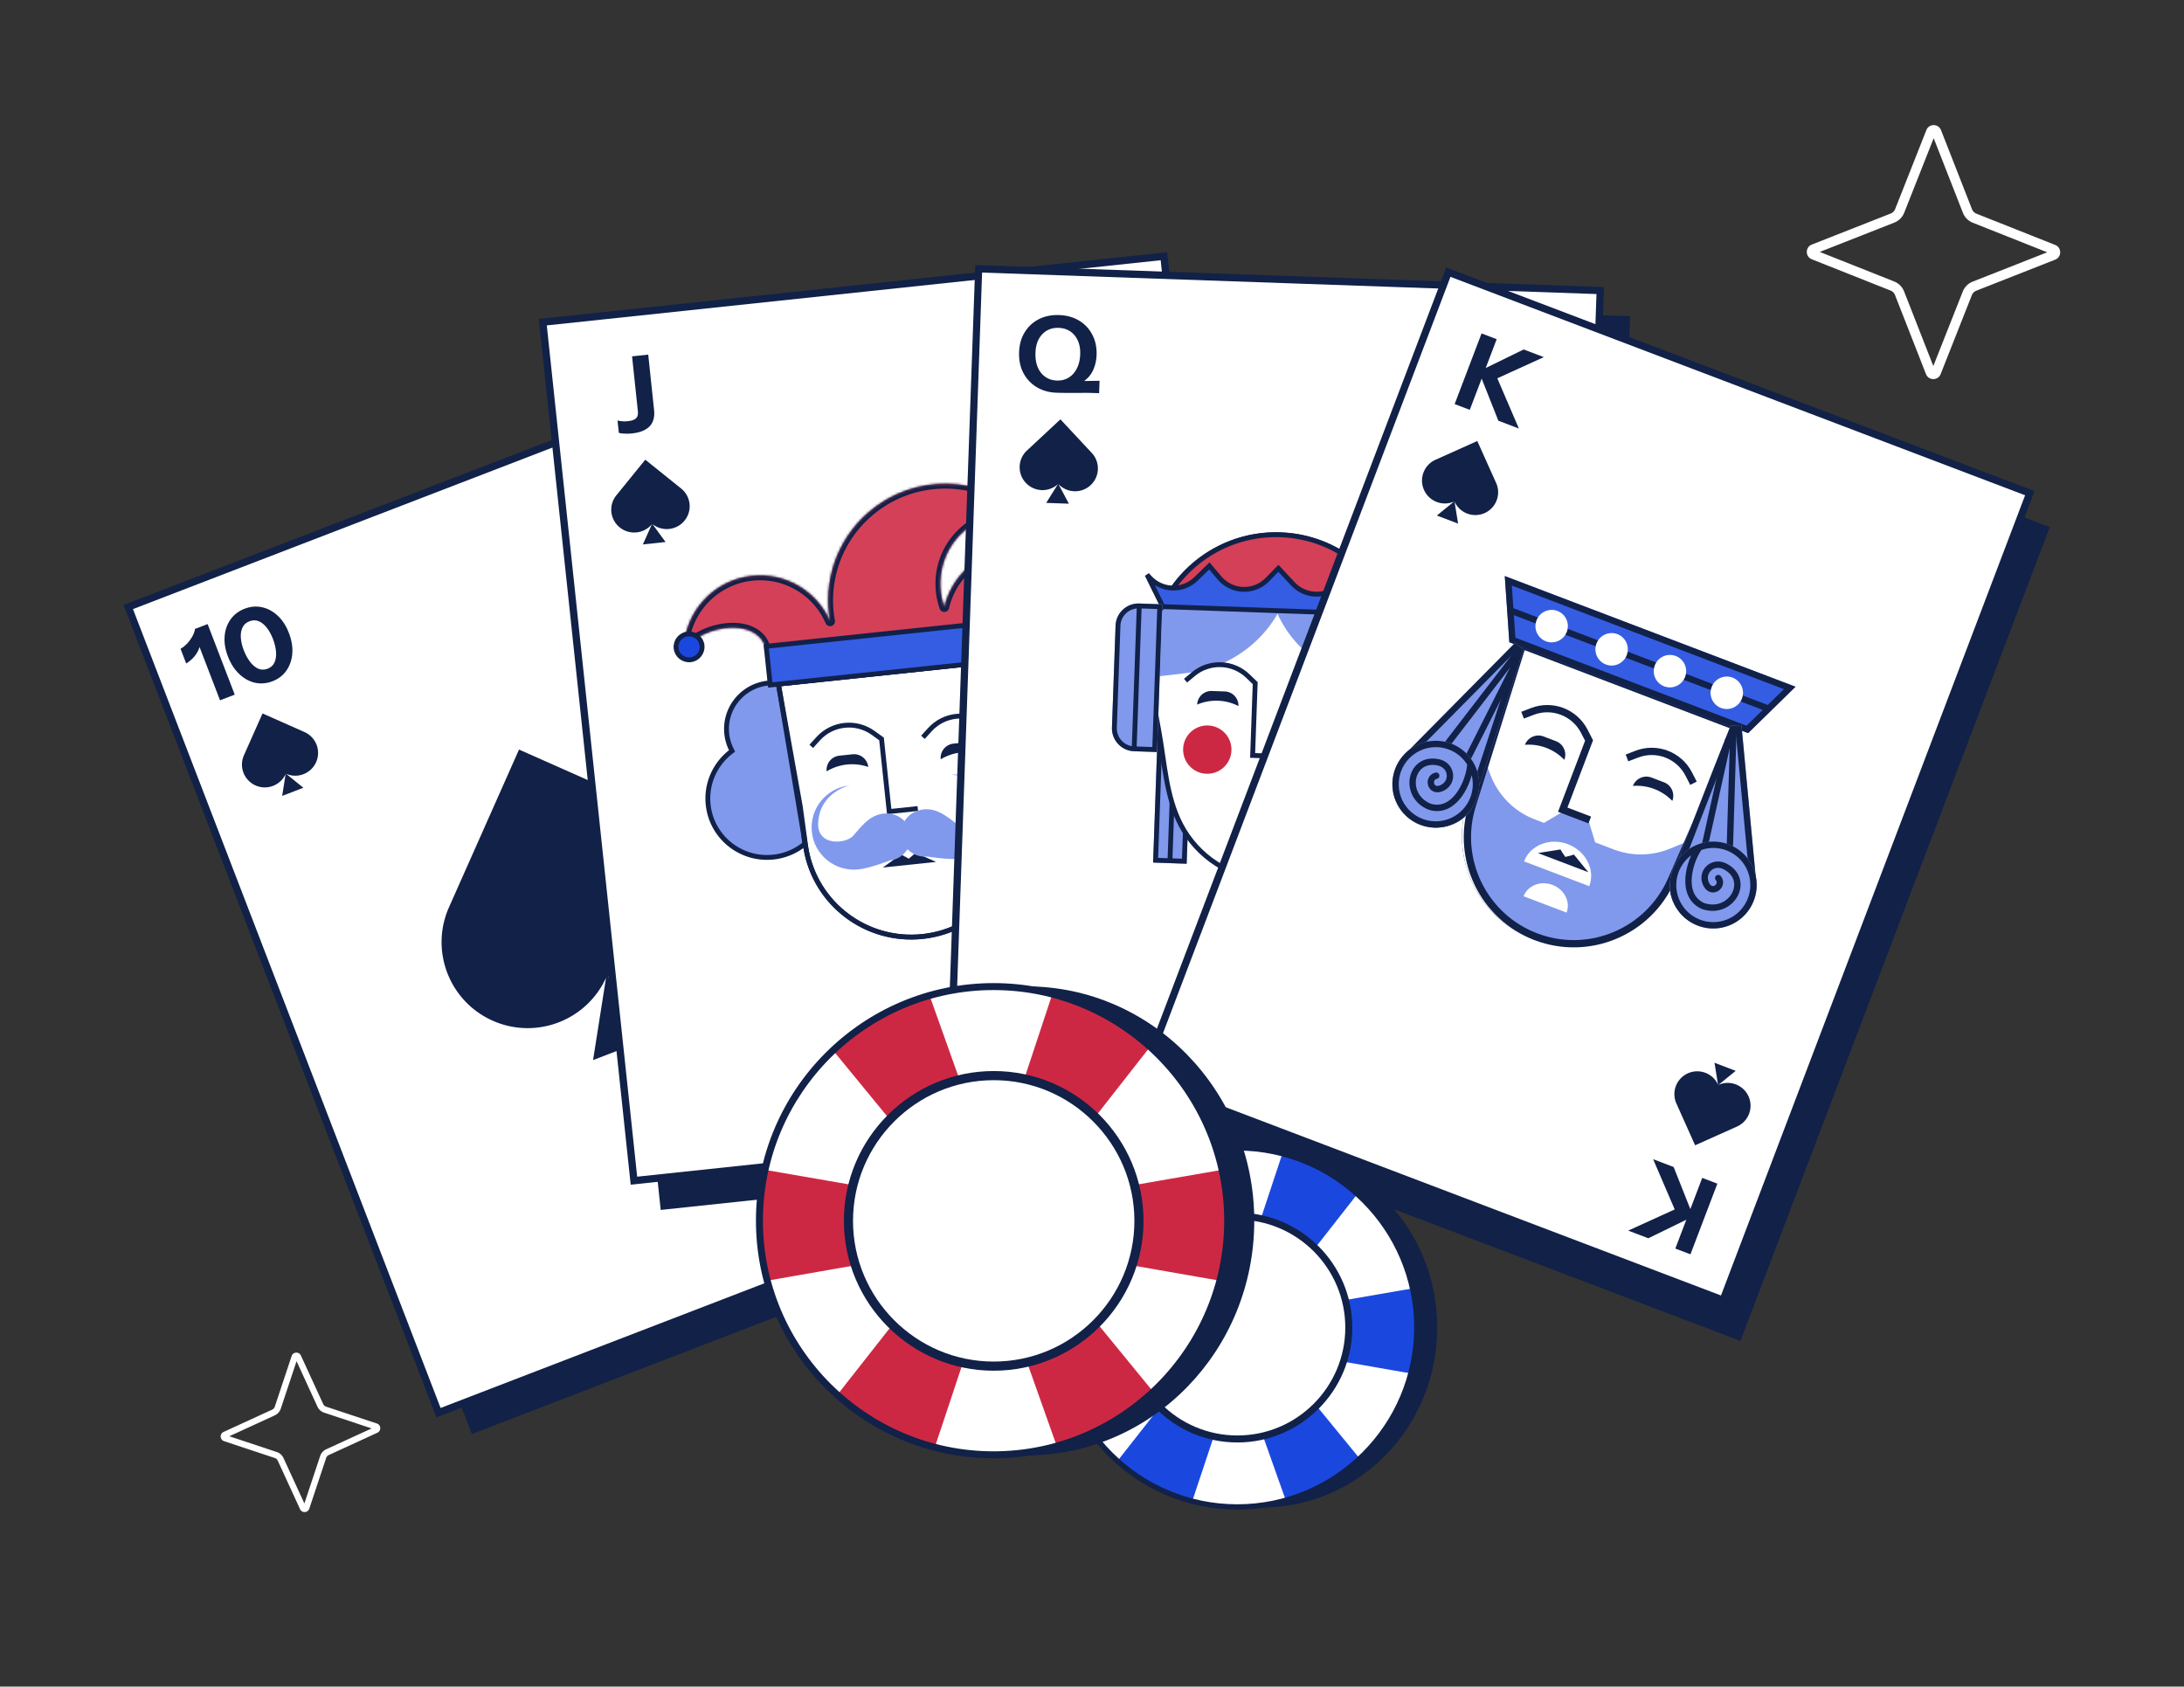
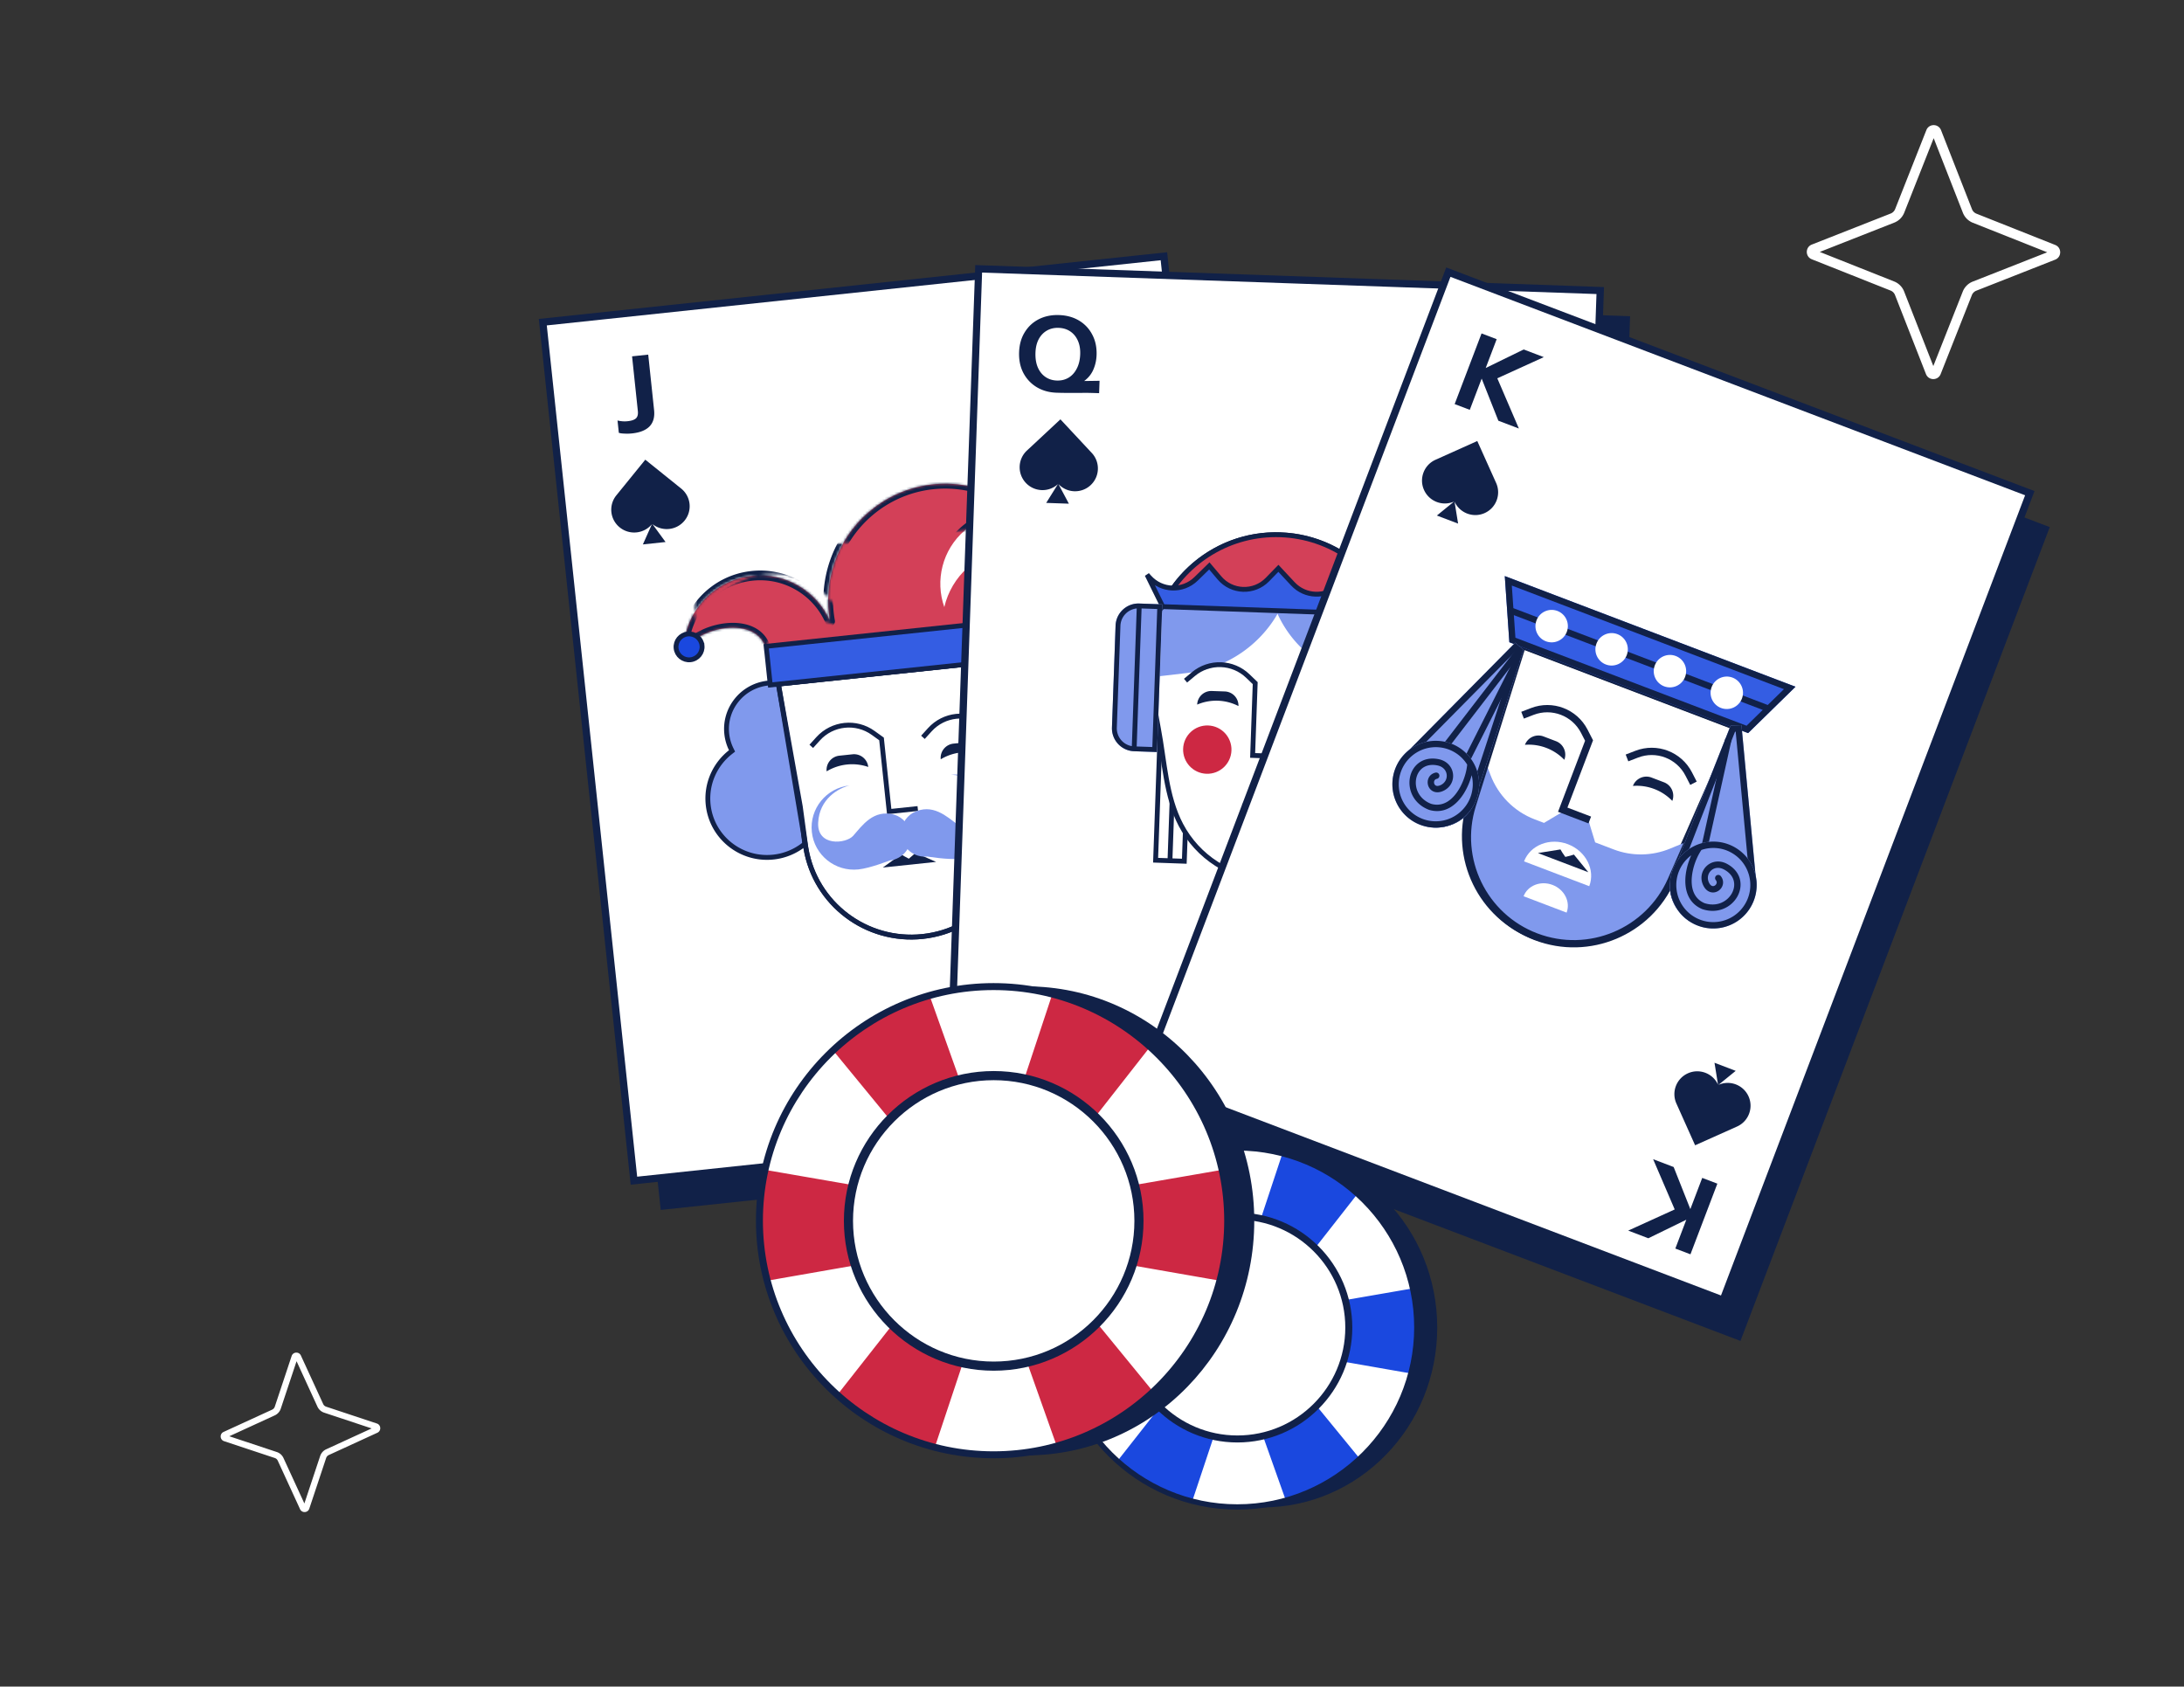
<svg xmlns="http://www.w3.org/2000/svg" width="900" height="695" fill="none">
  <rect width="100%" height="100%" fill="#333333" stroke="none" />
  <path fill="#fff" fill-rule="evenodd" d="m133.567 582.11-.012-.004a4.665 4.665 0 0 1-2.739-2.467l-.003-.007-8.605-18.72-6.509 19.574-.004.012a4.663 4.663 0 0 1-2.476 2.74l-18.731 8.596 19.584 6.499.012.004a4.656 4.656 0 0 1 2.738 2.466l.003.007 8.606 18.72 6.509-19.574.004-.012a4.664 4.664 0 0 1 2.476-2.739l18.731-8.597-19.584-6.498zm21.738 4.473c1.752.583 1.9 3.015.209 3.802l-20.021 9.188a2.06 2.06 0 0 0-1.09 1.215l-6.946 20.889c-.583 1.751-3.018 1.899-3.804.209l-9.195-20.001a2.064 2.064 0 0 0-1.216-1.089l-20.908-6.937c-1.752-.583-1.9-3.015-.21-3.801l20.022-9.188a2.06 2.06 0 0 0 1.089-1.216l6.947-20.889c.583-1.75 3.017-1.899 3.804-.209l9.195 20.002c.23.507.671.901 1.216 1.088l20.908 6.937z" clip-rule="evenodd" />
  <g clip-path="url(#a)">
    <path fill="#112148" d="M307.534 162.944 65.522 256.136 194.44 590.924l242.013-93.192-128.919-334.788z" />
    <path fill="#fff" stroke="#112148" stroke-width="3" d="M180.701 582.118 52.861 250.129l239.213-92.114 127.841 331.989-239.214 92.114z" />
    <path fill="#112148" fill-rule="evenodd" d="M105.041 281.331c2.399.53 4.811.329 7.236-.603 2.425-.932 4.337-2.393 5.736-4.384 1.416-2.027 2.229-4.379 2.437-7.055.208-2.676-.257-5.494-1.396-8.456-1.128-2.935-2.655-5.299-4.581-7.092-1.937-1.82-4.087-2.987-6.449-3.501-2.372-.54-4.784-.339-7.236.604-2.424.932-4.35 2.398-5.776 4.399-1.41 1.964-2.224 4.27-2.443 6.919-.229 2.622.22 5.4 1.349 8.335 1.128 2.934 2.67 5.338 4.628 7.213 1.947 1.847 4.112 3.054 6.495 3.621zm8.116-8.45c-.538 1.257-1.493 2.15-2.867 2.678-1.347.518-2.65.509-3.907-.028-1.241-.573-2.367-1.531-3.378-2.873-1.01-1.342-1.862-2.915-2.556-4.719-.673-1.75-1.073-3.434-1.2-5.054-.129-1.62.086-3.031.644-4.234.548-1.231 1.509-2.11 2.883-2.638s2.671-.533 3.891-.013c1.22.52 2.325 1.424 3.315 2.712.99 1.288 1.827 2.821 2.51 4.598.683 1.776 1.099 3.502 1.248 5.175.148 1.673-.046 3.139-.583 4.396z" clip-rule="evenodd" />
    <path fill="#112148" d="M82.216 266.573a9.677 9.677 0 0 1-.59 1.603c-.485.99-1.142 1.938-1.969 2.843-.81.868-1.788 1.661-2.935 2.38l-2.328-6.058c.945-.518 1.858-1.239 2.739-2.165a15.71 15.71 0 0 0 2.18-3.017c.599-1.096.942-2.093 1.03-2.992l5.213-2.004 11.178 29.077-6.062 2.33-8.456-21.997z" />
    <path fill="#112148" fill-rule="evenodd" d="M375.014 462.041c1.427-2 3.352-3.467 5.777-4.399 2.425-.932 4.823-1.128 7.196-.588 2.409.557 4.588 1.759 6.535 3.606 1.947 1.848 3.49 4.252 4.628 7.214 1.128 2.934 1.578 5.712 1.349 8.334-.219 2.649-1.033 4.956-2.443 6.919-1.399 1.99-3.325 3.457-5.776 4.399-2.425.933-4.837 1.134-7.237.604-2.362-.514-4.511-1.681-6.448-3.501-1.926-1.793-3.453-4.157-4.582-7.092-1.128-2.935-1.593-5.753-1.395-8.456.208-2.676 1.007-5.022 2.396-7.04zm11.687.838c-1.241-.573-2.549-.596-3.923-.068-1.347.518-2.308 1.397-2.882 2.638-.537 1.257-.732 2.722-.583 4.396.148 1.673.569 3.412 1.263 5.216.673 1.75 1.504 3.269 2.494 4.557.99 1.288 2.095 2.192 3.315 2.712 1.231.546 2.533.555 3.907.027s2.34-1.394 2.898-2.597c.558-1.203.773-2.615.645-4.234-.128-1.62-.533-3.318-1.216-5.095-.683-1.777-1.53-3.337-2.541-4.678-1.011-1.342-2.136-2.3-3.377-2.874z" clip-rule="evenodd" />
    <path fill="#112148" d="M367.953 488.289a9.632 9.632 0 0 0-1.512-.795c-1.023-.41-2.145-.674-3.366-.792-1.183-.102-2.44-.035-3.773.199l2.329 6.058c1.048-.249 2.21-.325 3.484-.227 1.285.124 2.498.384 3.64.779 1.178.412 2.101.922 2.768 1.531l5.214-2.004-11.179-29.077-6.061 2.331 8.456 21.997zm-250.08-169.451c4.74 2.101 10.29-.041 12.395-4.779v-.004c2.106-4.739-.033-10.287-4.774-12.39l-17.309-7.678-7.66 17.245a9.404 9.404 0 0 0 4.785 12.423c4.727 2.098 10.255-.008 12.394-4.702l-1.421 9.013 8.729-3.363-7.139-5.765zm132.505 83.626c17.853 7.91 38.756-.154 46.685-18l.001-.014c7.931-17.85-.127-38.746-17.983-46.665l-65.191-28.921-28.849 64.95c-7.961 17.905.11 38.858 18.021 46.792 17.803 7.9 38.625-.031 46.679-17.71l-5.349 33.947 32.875-12.668-26.889-21.711zm108.898 22.768c2.113-4.734 7.668-6.862 12.405-4.755l.002.003c4.739 2.108 6.867 7.661 4.755 12.398l-7.708 17.296-17.239-7.673a9.406 9.406 0 0 1-4.769-12.43c2.104-4.723 7.619-6.863 12.352-4.811l-7.093-5.74 8.734-3.35-1.439 9.062z" />
  </g>
  <g clip-path="url(#b)">
    <path fill="#112148" d="m493.337 114.34-258.942 27.49 37.877 356.748 258.942-27.491-37.877-356.747z" />
    <path fill="#fff" stroke="#112148" stroke-width="3" d="m261.235 486.522-37.561-353.765 255.96-27.174 37.56 353.765-255.959 27.174z" />
    <path fill="#112148" d="M260.455 178.595a18.765 18.765 0 0 1-3.183.075c-1.024-.037-1.778-.145-2.264-.326l-.536-5.077c.54.146 1.178.252 1.914.32a11.36 11.36 0 0 0 2.227-.018c1.614-.17 2.754-.552 3.42-1.144.692-.624.964-1.639.815-3.045l-2.381-22.546 6.658-.703 2.413 22.847c.303 2.869-.32 5.11-1.869 6.724-1.552 1.585-3.957 2.549-7.214 2.893zM475.05 418.872a18.822 18.822 0 0 0-3.129.592c-.994.25-1.709.514-2.146.792l.536 5.077a11.39 11.39 0 0 1 1.805-.713 11.356 11.356 0 0 1 2.182-.448c1.614-.17 2.808-.035 3.584.405.806.466 1.284 1.401 1.433 2.807l2.381 22.546 6.657-.703-2.412-22.847c-.303-2.869-1.381-4.93-3.233-6.185-1.849-1.226-4.402-1.667-7.658-1.323zM268.84 215.934c4.05 3.254 9.989 2.62 13.264-1.413l.001-.004a9.36 9.36 0 0 0-1.405-13.204l-14.786-11.891-11.917 14.681a9.379 9.379 0 0 0 1.407 13.239c4.037 3.248 9.947 2.642 13.242-1.341l-3.723 8.341 9.34-.993-5.423-7.415zm206.402 165.169c3.281-4.029 9.222-4.649 13.267-1.388l.002.003a9.36 9.36 0 0 1 1.384 13.206l-11.976 14.718-14.721-11.868a9.38 9.38 0 0 1-1.39-13.241c3.27-4.019 9.176-4.661 13.231-1.455l-5.384-7.379 9.341-.98-3.754 8.384z" />
    <mask id="c" fill="#fff">
-       <path d="M397.597 218.526c6.973-6.014 15.992-8.168 24.411-6.644-17.789-16.225-45.378-16.937-64.071-.813-13.381 11.54-18.833 28.802-15.864 44.956-5.285-12.265-18.135-20.224-32.175-18.741-16.035 1.694-27.981 15.107-28.143 30.777 6.833-10.577 32.553-14.934 34.289 1.486l101.177-10.686c-1.732-16.419 24.33-17.532 33.222-8.615-3.432-15.29-17.916-25.913-33.952-24.219-13.713 1.448-24.435 11.468-27.355 24.14-3.851-10.936-.879-23.585 8.461-31.641z" />
+       <path d="M397.597 218.526c6.973-6.014 15.992-8.168 24.411-6.644-17.789-16.225-45.378-16.937-64.071-.813-13.381 11.54-18.833 28.802-15.864 44.956-5.285-12.265-18.135-20.224-32.175-18.741-16.035 1.694-27.981 15.107-28.143 30.777 6.833-10.577 32.553-14.934 34.289 1.486c-1.732-16.419 24.33-17.532 33.222-8.615-3.432-15.29-17.916-25.913-33.952-24.219-13.713 1.448-24.435 11.468-27.355 24.14-3.851-10.936-.879-23.585 8.461-31.641z" />
    </mask>
    <path fill="#D34058" d="M397.597 218.526c6.973-6.014 15.992-8.168 24.411-6.644-17.789-16.225-45.378-16.937-64.071-.813-13.381 11.54-18.833 28.802-15.864 44.956-5.285-12.265-18.135-20.224-32.175-18.741-16.035 1.694-27.981 15.107-28.143 30.777 6.833-10.577 32.553-14.934 34.289 1.486l101.177-10.686c-1.732-16.419 24.33-17.532 33.222-8.615-3.432-15.29-17.916-25.913-33.952-24.219-13.713 1.448-24.435 11.468-27.355 24.14-3.851-10.936-.879-23.585 8.461-31.641z" />
    <path fill="#112148" d="m422.008 211.882-.357 1.968 6.84 1.238-5.136-4.684-1.347 1.478zm-24.411 6.644 1.306 1.515-1.306-1.515zm-39.66-7.457-1.307-1.515 1.307 1.515zm-15.864 44.956-1.837.792a2 2 0 0 0 3.804-1.153l-1.967.361zm-60.318 12.036-2-.021-.072 6.913 3.752-5.807-1.68-1.085zm34.289 1.486-1.989.21.21 1.989 1.989-.211-.21-1.988zm101.177-10.686.21 1.989 1.989-.21-.21-1.989-1.989.21zm33.222-8.615-1.416 1.412 4.881 4.895-1.514-6.745-1.951.438zm-61.307-.079-1.886.664a2 2 0 0 0 3.835-.215l-1.949-.449zm33.228-40.253c-8.986-1.627-18.623.672-26.073 7.098l2.612 3.029c6.497-5.603 14.898-7.613 22.748-6.191l.713-3.936zm-63.121 2.669c17.919-15.456 44.369-14.773 61.417.776l2.695-2.955c-18.529-16.9-47.258-17.641-66.725-.85l2.613 3.029zm-15.203 43.081c-2.845-15.483 2.38-32.021 15.203-43.081l-2.613-3.029c-13.937 12.022-19.617 30.006-16.524 46.833l3.934-.723zm-33.932-16.391c13.15-1.389 25.182 6.065 30.128 17.544l3.674-1.583c-5.624-13.052-19.292-21.516-34.222-19.939l.42 3.978zm-26.353 28.808c.151-14.658 11.332-27.221 26.353-28.808l-.42-3.978c-17.049 1.801-29.761 16.065-29.933 32.745l4 .041zm132.946-40.065c15.022-1.587 28.58 8.364 31.791 22.668l3.902-.876c-3.653-16.277-19.063-27.571-36.113-25.77l.42 3.978zm-25.616 22.6c2.733-11.861 12.773-21.244 25.616-22.6l-.42-3.978c-14.583 1.54-25.987 12.197-29.094 25.68l3.898.898zm5.206-33.604c-9.982 8.609-13.158 22.13-9.041 33.819l3.773-1.329a27.036 27.036 0 0 1 7.88-29.461l-2.612-3.029zm-78.258 52.324c-.497-4.7-2.76-8.06-6.054-10.129-3.216-2.02-7.252-2.717-11.264-2.525-4.03.193-8.202 1.287-11.833 3.038-3.612 1.742-6.839 4.209-8.807 7.255l3.36 2.171c1.448-2.242 3.999-4.287 7.185-5.823 3.167-1.527 6.815-2.479 10.286-2.645 3.49-.167 6.636.465 8.945 1.916 2.23 1.401 3.833 3.653 4.204 7.163l3.978-.421zm133.826-20.503c-2.561-2.568-6.231-4.306-10.129-5.255-3.916-.954-8.225-1.153-12.206-.499-3.963.65-7.765 2.174-10.487 4.821-2.79 2.712-4.301 6.471-3.805 11.171l3.978-.42c-.37-3.509.727-6.047 2.615-7.883 1.955-1.901 4.9-3.176 8.347-3.742 3.429-.563 7.195-.394 10.612.438 3.436.837 6.358 2.304 8.243 4.194l2.832-2.825zm-34.848 8.039-101.177 10.686.42 3.977 101.177-10.685-.42-3.978z" mask="url(#c)" />
    <path fill="#8099ED" stroke="#112148" stroke-width="2" d="m301.031 309.931.638-.5-.357-.728a18.831 18.831 0 0 1-1.823-6.34c-1.1-10.414 6.492-19.761 16.968-20.868a19.066 19.066 0 0 1 8.256.936l6.9 65.336a24.384 24.384 0 0 1-12.958 5.411c-13.41 1.416-25.416-8.256-26.825-21.59-.909-8.614 2.824-16.659 9.201-21.657zm140.174-14.804-.728-.356.197-.786a18.82 18.82 0 0 0 .459-6.581c-1.1-10.414-10.477-17.969-20.953-16.863a19.07 19.07 0 0 0-7.879 2.64l6.901 65.336a24.37 24.37 0 0 0 13.802 2.584c13.411-1.416 23.131-13.382 21.723-26.717-.91-8.614-6.241-15.701-13.522-19.257z" />
    <path fill="#fff" stroke="#112148" stroke-width="2" d="m332.121 349.574-11.362-67.729 95.076-10.041 3.707 68.093c1.268 23.307-16.042 43.54-39.376 46.004-23.163 2.446-44.212-13.476-48.045-36.327z" />
    <path stroke="#112148" stroke-width="2" d="m320.77 281.844 95.056-10.039 2.338 51.245.001.018.001.018 1.376 16.824c1.262 23.302-16.046 43.527-39.376 45.991-23.158 2.446-44.202-13.468-48.043-36.312l-2.322-17.176-.003-.021-.004-.021-9.024-50.527z" />
    <path fill="#112148" d="M340.647 317.85c-.341-3.224 2.01-6.116 5.25-6.458l5.417-.572c3.24-.342 6.142 1.995 6.483 5.219a20.328 20.328 0 0 0-17.15 1.811zm47.019-4.965c-.34-3.225 2.01-6.116 5.25-6.459l5.417-.572c3.24-.342 6.143 1.995 6.483 5.219a20.329 20.329 0 0 0-17.15 1.812z" />
    <path stroke="#112148" stroke-width="2" d="m378.203 333.173-11.776 1.244-3.161-29.927-3.443-2.478c-7.053-5.075-16.819-4.044-22.656 2.392l-2.85 3.143m46.017-3.72 2.85-3.142c5.837-6.437 15.603-7.468 22.655-2.393l3.444 2.478" />
    <path fill="#fff" d="M375.746 347.789c-4.688.495-8.126 4.324-7.68 8.551l16.976-1.793c-.446-4.227-4.608-7.253-9.296-6.758z" />
    <path fill="#112148" d="m363.8 357.481 7.472-5.392.087-.063 1.292.807 1.864 1.006 1.613-1.373 1.095-1.059.098.043 8.434 3.712-21.955 2.319z" />
    <path fill="#345DE3" stroke="#112148" stroke-width="2" d="m315.74 266.321 101.971-10.77 1.683 15.937-101.971 10.769-1.683-15.936z" />
    <path fill="#8099ED" d="M334.544 342.798c1.009 9.556 9.611 16.479 19.212 15.465 4.907-.518 12.881-3.687 12.881-3.687 5.343-.564 9.219-5.331 8.658-10.648-.416-3.93-3.138-7.061-6.686-8.199-8.672-2.462-13.361 4.544-17.017 8.666-2.961 3.338-14.876 4.524-14.44-5.344.436-9.868 8.433-14.332 12.949-15.391-9.601 1.014-16.566 9.581-15.557 19.138z" />
    <path fill="#8099ED" d="M411.04 334.719c1.009 9.557-5.956 18.124-15.557 19.138-4.907.518-13.368-.915-13.368-.915-5.342.564-10.129-3.289-10.69-8.605-.415-3.93 1.593-7.56 4.825-9.415 7.966-4.219 14.015 1.653 18.452 4.92 3.592 2.646 15.492 1.317 13.005-8.242-2.487-9.56-11.241-12.254-15.879-12.347 9.602-1.014 18.203 5.91 19.212 15.466z" />
    <path fill="#1A48DF" stroke="#112148" stroke-width="2" d="M289.3 265.991c.309 2.929-1.827 5.564-4.782 5.876-2.955.312-5.594-1.818-5.903-4.748-.31-2.929 1.826-5.564 4.781-5.876 2.955-.312 5.594 1.818 5.904 4.748zm133.099-53.878c.31 2.93-1.826 5.565-4.781 5.877-2.955.312-5.594-1.819-5.904-4.748-.309-2.93 1.827-5.565 4.782-5.877 2.955-.312 5.594 1.819 5.903 4.748zm31.61 34.798c.309 2.93-1.827 5.565-4.782 5.877-2.955.312-5.594-1.819-5.903-4.748-.31-2.93 1.826-5.565 4.781-5.877 2.955-.312 5.594 1.819 5.904 4.748z" />
  </g>
  <g clip-path="url(#d)">
    <path fill="#112148" d="m671.735 130.311-259.176-9.056-12.526 358.535 259.177 9.055 12.525-358.534z" />
    <path fill="#fff" stroke="#112148" stroke-width="3" d="m390.841 466.306 12.421-355.536 256.179 8.951-12.421 355.536-256.179-8.951z" />
    <path fill="#112148" fill-rule="evenodd" d="M427.158 159.498c2.375 1.441 5.105 2.216 8.192 2.325 1.644.059 3.145.083 4.503.074a171.6 171.6 0 0 0 3.985.011c1.3-.011 2.672-.02 4.117-.027 1.472.024 3.131.068 4.977.134l.181-5.103-6.347.087c.223-.161.438-.33.643-.505 1.489-1.246 2.582-2.752 3.28-4.516.727-1.764 1.126-3.655 1.197-5.672.113-3.171-.481-5.977-1.78-8.419-1.271-2.441-3.08-4.366-5.427-5.777-2.347-1.411-5.093-2.173-8.237-2.284-3.086-.11-5.865.456-8.335 1.695-2.441 1.241-4.382 3.034-5.822 5.379-1.44 2.315-2.216 5.058-2.329 8.229-.113 3.2.465 6.034 1.735 8.504 1.298 2.47 3.121 4.425 5.467 5.865zm13.177-3.862c-1.416.845-3.033 1.235-4.85 1.17-1.789-.063-3.359-.566-4.712-1.509-1.353-.943-2.39-2.249-3.11-3.92-.72-1.7-1.038-3.717-.955-6.052.076-2.162.517-4.007 1.323-5.537.835-1.558 1.96-2.745 3.375-3.56 1.415-.816 3.032-1.192 4.849-1.127 1.846.065 3.446.555 4.8 1.469 1.354.914 2.392 2.177 3.114 3.79.723 1.613 1.046 3.486.971 5.62-.082 2.306-.556 4.28-1.423 5.923-.839 1.645-1.966 2.889-3.382 3.733zm164.458 275.236c2.471-1.268 5.249-1.848 8.336-1.738 1.644.058 3.143.14 4.497.246 1.354.077 2.68.167 3.976.271 1.296.103 2.664.21 4.104.319 1.47.081 3.128.154 4.974.219l-.181 5.102-6.324-.536c.211.177.413.36.605.55 1.396 1.348 2.38 2.927 2.951 4.737.6 1.811.865 3.725.793 5.743-.113 3.17-.904 5.928-2.373 8.271-1.441 2.344-3.382 4.137-5.823 5.378-2.441 1.241-5.234 1.806-8.378 1.694-3.086-.109-5.818-.87-8.193-2.282-2.348-1.411-4.157-3.337-5.427-5.778-1.272-2.411-1.852-5.203-1.739-8.373.113-3.2.891-5.986 2.333-8.36 1.47-2.372 3.426-4.193 5.869-5.463zm12.87 4.786c-1.353-.942-2.938-1.446-4.755-1.51-1.789-.064-3.391.327-4.807 1.171-1.417.845-2.543 2.074-3.381 3.69-.838 1.644-1.298 3.634-1.381 5.968-.077 2.162.232 4.035.927 5.618.723 1.613 1.761 2.877 3.115 3.79 1.353.914 2.939 1.404 4.756 1.468 1.846.066 3.477-.309 4.892-1.125 1.416-.816 2.541-2.002 3.376-3.56.835-1.558 1.29-3.403 1.366-5.536.082-2.306-.251-4.31-1-6.01-.719-1.7-1.755-3.021-3.108-3.964z" clip-rule="evenodd" />
    <path fill="#112148" d="M436.164 199.454c3.538 3.789 9.483 3.993 13.277.458l.001-.004c3.794-3.535 3.999-9.478.461-13.27l-12.918-13.845-13.803 12.866a9.405 9.405 0 0 0-.464 13.305c3.527 3.782 9.439 4.01 13.245.529l-4.837 7.736 9.348.325-4.31-8.1zm180.434 192.453c3.798-3.529 9.743-3.311 13.276.484l.001.003c3.534 3.796 3.317 9.738-.481 13.27l-13.867 12.895-12.856-13.813a9.406 9.406 0 0 1 .48-13.305c3.787-3.522 9.699-3.33 13.249.412l-4.276-8.06 9.348.339-4.874 7.775z" />
-     <path fill="#8099ED" d="m477.068 302.135 6.914.245 6.913.245-1.891 53.297-6.914-.246-6.913-.245 1.891-53.296z" />
    <path fill="#112148" fill-rule="evenodd" d="m484.91 304.414-1.749 49.299 3.915.139 1.75-49.299-3.916-.139zm-1.999-.071-1.749 49.299-3.915-.139 1.749-49.299 3.915.139zm7.984-1.718-1.891 53.297-13.827-.491 1.891-53.296 13.827.49z" clip-rule="evenodd" />
    <path fill="#8099ED" d="m558.619 305.029 6.914.246 6.913.245-1.892 53.296-6.913-.245-6.913-.246 1.891-53.296z" />
    <path fill="#112148" fill-rule="evenodd" d="m566.461 307.309-1.75 49.299 3.916.139 1.749-49.299-3.915-.139zm-1.999-.071-1.749 49.299-3.916-.139 1.75-49.299 3.915.139zm7.984-1.718-1.892 53.296-13.826-.491 1.891-53.296 13.827.491z" clip-rule="evenodd" />
    <path fill="#fff" stroke="#112148" stroke-width="2" d="M527.683 220.366c28.628 1.016 51.011 25.031 49.996 53.637-.264 7.43-2.378 17.454-4.719 26.5-.959 3.704-1.766 7.49-2.566 11.261l-.072.34c-.777 3.665-1.55 7.315-2.458 10.902-1.871 7.397-4.294 14.456-8.408 20.653-7.878 11.87-21.559 19.463-36.807 18.922-15.699-.557-29.161-9.608-36.009-22.65-3.123-5.947-4.805-12.476-6.025-19.246-.573-3.177-1.041-6.393-1.512-9.623l-.092-.634c-.502-3.437-1.013-6.887-1.659-10.283-1.911-10.04-3.631-21.668-3.342-29.821 1.016-28.607 25.045-50.974 53.673-49.958z" />
    <path fill="#D34058" stroke="#112148" stroke-width="2" d="M479.771 248.331c8.936-17.222 27.225-28.699 47.912-27.965 20.688.734 38.116 13.479 45.809 31.291l-93.721-3.326z" />
    <path fill="#8099ED" d="m478.953 249.029 48.708 1.729a49.5 49.5 0 0 1-38.264 26.538l-11.495 1.347 1.051-29.614z" />
    <path fill="#8099ED" d="m525.475 250.68 48.856 1.734-1.051 29.614-12.807-2.424a47 47 0 0 1-34.483-27.716l-.515-1.208z" />
    <path fill="#112148" d="M493.344 290.343a5.82 5.82 0 0 1 6.024-5.607l5.371.19a5.82 5.82 0 0 1 5.611 6.02 19.98 19.98 0 0 0-17.006-.603zm46.624 1.654a5.819 5.819 0 0 1 6.024-5.606l5.371.19a5.819 5.819 0 0 1 5.611 6.02 19.984 19.984 0 0 0-17.006-.604z" />
    <ellipse cx="497.509" cy="308.895" fill="#CD2843" rx="9.964" ry="9.957" transform="rotate(2.033 497.509 308.895)" />
    <ellipse cx="551.787" cy="310.821" fill="#CD2843" rx="9.964" ry="9.957" transform="rotate(2.033 551.787 310.821)" />
    <path fill="#345DE3" stroke="#112148" stroke-width="2" d="m479.153 249.976-6.457-13.139.897 1.009c5.057 5.689 13.846 6.001 19.294.684l5.467-5.335 4.174 4.94c5.084 6.019 14.254 6.345 19.752.702l4.531-4.65 5.994 6.425c5.021 5.382 13.456 5.681 18.846.668l6.454-6.002 5.11 5.748c5.058 5.69 13.846 6.002 19.294.685l.966-.942-7.372 12.648-96.95-3.441z" />
    <path fill="#8099ED" d="M459.716 257.809c.186-5.219 4.567-9.3 9.786-9.115l9.451.335-2.16 60.868-9.451-.335a9.458 9.458 0 0 1-9.115-9.787l1.489-41.966z" />
    <path fill="#112148" fill-rule="evenodd" d="m470.431 250.728-2.019 56.87 6.453.229 2.018-56.87-6.452-.229zm-2.001-.005-2.014 56.738a7.457 7.457 0 0 1-6.19-7.615l1.489-41.966a7.458 7.458 0 0 1 6.715-7.157zm.071-2.013c-4.767.331-8.612 4.217-8.785 9.099l-1.489 41.966c-.173 4.882 3.386 9.031 8.118 9.699.327.046.66.075.997.087l9.451.336 2.16-60.868-9.451-.335a9.522 9.522 0 0 0-1.001.016z" clip-rule="evenodd" />
    <path fill="#8099ED" d="M592.897 262.536c.185-5.22-3.896-9.601-9.115-9.786l-9.451-.336-2.16 60.868 9.45.335c5.22.186 9.601-3.896 9.787-9.115l1.489-41.966z" />
    <path fill="#112148" fill-rule="evenodd" d="m582.711 254.713-2.018 56.87-6.453-.229 2.019-56.87 6.452.229zm1.997.137-2.014 56.738a7.458 7.458 0 0 0 6.715-7.157l1.489-41.966a7.458 7.458 0 0 0-6.19-7.615zm.071-2.013c4.732.668 8.291 4.817 8.118 9.699l-1.489 41.966c-.174 4.882-4.018 8.768-8.785 9.099-.33.022-.664.028-1.002.016l-9.45-.335 2.16-60.868 9.451.336c.337.012.67.041.997.087z" clip-rule="evenodd" />
    <path stroke="#112148" stroke-width="2" d="m527.874 311.71-11.677-.414 1.057-29.797-3.021-2.909c-6.187-5.957-15.871-6.301-22.464-.797l-3.22 2.687m28.798 63.379 10.57.376" />
    <path fill="#112148" d="m511.711 331.37 8.047-4.252.094-.05 1.15.971 1.682 1.245 1.766-1.122 1.216-.887.09.056 7.726 4.811-21.771-.772z" />
    <path stroke="#112148" stroke-width="2" d="m534.06 282.096 3.219-2.688c6.594-5.504 16.278-5.16 22.465.797l3.021 2.909" />
  </g>
  <g clip-path="url(#e)">
    <path fill="#112148" d="m844.68 217.205-242.415-92.137-127.457 335.349 242.416 92.136L844.68 217.205z" />
    <path fill="#fff" stroke="#112148" stroke-width="3" d="m470.455 444.69 126.391-332.544 239.611 91.071-126.39 332.544-239.612-91.071z" />
    <path fill="#112148" d="m610.578 156.014 6.876 17.35 8.456 3.219-8.89-20.699 19.165-8.722-8.295-3.158-15.648 7.639 4.52-11.875-6.231-2.372-11.083 29.113 6.231 2.372 4.899-12.867zm85.992 342.228-6.876-17.351-8.457-3.219 8.89 20.699-19.164 8.722 8.295 3.158 15.648-7.638-4.521 11.874 6.231 2.372 11.084-29.113-6.232-2.372-4.898 12.868zm-97.173-291.54c2.127 4.727 7.689 6.837 12.42 4.714l.002-.003c4.732-2.123 6.842-7.683 4.715-12.413l-7.764-17.271-17.214 7.729c-4.747 2.13-6.865 7.703-4.73 12.445 2.12 4.717 7.642 6.839 12.368 4.771l-7.074 5.764 8.745 3.321-1.468-9.057zm108.747 240.351c4.733-2.115 10.29.008 12.41 4.739l.001.004c2.121 4.732-.001 10.287-4.735 12.405l-17.284 7.736-7.715-17.22a9.405 9.405 0 0 1 4.744-12.44c4.72-2.113 10.255-.025 12.409 4.662l-1.45-9.008 8.74 3.334-7.12 5.788z" />
    <path fill="#fff" stroke="#112148" stroke-width="3" d="m605.956 331.428 20.621-65.931 89.006 33.881-27.611 62.796c-9.42 21.423-33.948 31.709-55.78 23.399-21.672-8.25-33.17-31.973-26.236-54.145z" />
-     <path fill="#fff" d="m625.621 263.528 91.97 35.009-21.781 48.387-6.465 15.854c-9.74 22.153-35.106 32.792-57.687 24.197-22.415-8.533-34.304-33.068-27.134-55.995l5.776-16.606 15.321-50.846z" />
    <path fill="#8099ED" d="M607.38 332.032c-6.929 22.104 4.348 45.693 25.737 53.835 21.547 8.202 45.82-2.13 55.201-23.498l6.231-15.29-6.322 2.609c-7.442 3.07-15.737 3.194-23.217.347l-7.666-2.919-2.644-8.672-10.585-4.03-7.842 4.682-3.838-1.461c-8.428-3.208-15.072-9.9-18.269-18.397l-1.211-3.219-5.575 16.013z" />
    <path stroke="#112148" stroke-width="3" d="m606.711 331.865 20.621-65.931 89.006 33.881-27.611 62.796c-9.42 21.423-33.948 31.709-55.78 23.399-21.672-8.25-33.171-31.973-26.236-54.145z" />
    <path fill="#112148" d="M628.41 306.914a5.945 5.945 0 0 1 7.669-3.447l5.126 1.951a5.947 5.947 0 0 1 3.435 7.675 20.353 20.353 0 0 0-16.23-6.179zm44.498 16.94a5.946 5.946 0 0 1 7.669-3.448l5.126 1.952a5.945 5.945 0 0 1 3.435 7.674 20.352 20.352 0 0 0-16.23-6.178z" />
    <path stroke="#112148" stroke-width="3" d="m655.127 337.891-11.144-4.242 10.85-28.504-1.959-3.81c-4.013-7.804-13.256-11.322-21.441-8.162l-3.997 1.543m43.029 17.606 3.997-1.543c8.186-3.16 17.428.358 21.441 8.161l1.959 3.811" />
    <path fill="#fff" d="M646.12 347.868c-7.419-2.825-15.512.344-18.076 7.078l26.87 10.229c2.563-6.734-1.374-14.483-8.794-17.307z" />
    <path fill="#112148" d="m633.759 351.516 9.177-1.469.107-.018.791 1.319 1.214 1.759 2.077-.507 1.467-.458.069.084 5.876 7.2-20.778-7.91z" />
    <path fill="#345DE3" d="m620.107 237.389 119.789 45.599-9.762 9.552-9.762 9.553-98.387-37.452-.939-13.626-.939-13.626z" />
    <path fill="#112148" fill-rule="evenodd" d="m623.644 250.602-.641-9.307 112.133 42.685-6.668 6.525-104.824-39.903zm-3.537-13.213 119.789 45.599-19.524 19.105-98.387-37.452-1.878-27.252zm4.377 25.399-.641-9.307 102.562 39.042-6.668 6.525-95.253-36.26z" clip-rule="evenodd" />
    <ellipse cx="639.42" cy="258.005" fill="#fff" rx="6.679" ry="6.69" transform="rotate(20.84 639.42 258.005)" />
    <ellipse cx="664.13" cy="267.562" fill="#fff" rx="6.679" ry="6.69" transform="rotate(20.84 664.13 267.562)" />
    <ellipse cx="688.164" cy="276.561" fill="#fff" rx="6.679" ry="6.69" transform="rotate(20.84 688.164 276.561)" />
    <ellipse cx="711.59" cy="285.478" fill="#fff" rx="6.679" ry="6.69" transform="rotate(20.84 711.59 285.478)" />
    <path fill="#fff" d="M639.776 364.646c-4.893-1.863-10.23.228-11.921 4.669l17.721 6.745c1.69-4.441-.906-9.551-5.8-11.414z" />
    <path fill="#8099ED" d="m624.415 264.819-45.049 45.573c-1.688 1.579-4.007 6.195-4.813 8.315-1.899 6.253.553 18.222 13.202 21.77 6.766 1.898 16.703-1.432 19.28-9.023 2.577-7.59 14.087-42.64 20.722-63.692l-3.342-2.943z" />
    <path fill="#112148" fill-rule="evenodd" d="m581.193 312.27-.037.035c-.51.477-1.342 1.691-2.233 3.307-.82 1.487-1.527 3.01-1.888 3.941-.727 2.485-.639 6.331 1.04 9.95 1.651 3.559 4.838 6.894 10.388 8.451 2.736.768 6.301.502 9.482-.844 3.167-1.339 5.624-3.596 6.609-6.498 2.505-7.378 13.496-40.843 20.191-62.011l-.205-.181-43.347 43.85zm43.222-47.451-45.049 45.573c-1.688 1.579-4.007 6.195-4.813 8.315-1.899 6.253.553 18.222 13.202 21.77 6.766 1.898 16.703-1.432 19.28-9.023 2.577-7.59 14.087-42.64 20.722-63.692l-3.342-2.943z" clip-rule="evenodd" />
    <path fill="#112148" fill-rule="evenodd" d="m594.538 306.867 30.61-39.804 2.077 1.598-30.609 39.803-2.078-1.597z" clip-rule="evenodd" />
    <path fill="#112148" fill-rule="evenodd" d="m603.042 313.082 20.703-40.997 2.339 1.182-20.703 40.996-2.339-1.181z" clip-rule="evenodd" />
    <path fill="#8099ED" d="M573.881 321.345c1.009-9.832 9.788-16.991 19.607-15.991a17.796 17.796 0 0 1 12.409 6.969 17.829 17.829 0 0 1 3.542 12.645c-1.009 9.831-9.788 16.991-19.607 15.99-9.819-1-16.961-9.782-15.951-19.613z" />
    <path fill="#112148" fill-rule="evenodd" d="M607.278 314.436a18.045 18.045 0 0 0-2.211-3.127 17.78 17.78 0 0 0-11.579-5.955c-9.819-1-18.598 6.159-19.607 15.991-1.01 9.831 6.132 18.613 15.951 19.613 9.819 1.001 18.598-6.159 19.607-15.99a17.821 17.821 0 0 0-2.161-10.532zm-2.669.634c-.249-.4-.516-.788-.8-1.162a15.174 15.174 0 0 0-10.589-5.947c-8.376-.854-15.871 5.254-16.733 13.649-.862 8.396 5.236 15.888 13.613 16.742 8.376.853 15.87-5.254 16.733-13.65a15.274 15.274 0 0 0-.372-5.27c-.671 2.501-1.746 5.133-3.201 7.47-2.983 4.793-7.863 8.717-14.287 6.836l-.049-.014-.049-.019c-6.324-2.407-8.755-8.221-7.886-13.144.433-2.457 1.698-4.738 3.756-6.237 2.078-1.513 4.846-2.142 8.102-1.489 7.071 1.418 8.02 10.155 1.998 13.023-1.45.691-2.835.802-4.011.339-1.167-.46-1.93-1.41-2.279-2.442-.345-1.022-.311-2.199.186-3.222.514-1.058 1.492-1.879 2.863-2.169a1.31 1.31 0 0 1 .541 2.563c-.586.124-.89.427-1.048.75a1.668 1.668 0 0 0-.059 1.239c.138.409.408.705.758.843.341.134.956.195 1.924-.266 3.654-1.74 3.312-7.146-1.391-8.09-2.625-.526-4.628.008-6.042 1.038-1.435 1.045-2.385 2.688-2.718 4.574-.662 3.751 1.151 8.28 6.192 10.223 4.723 1.356 8.557-1.352 11.275-5.719 1.349-2.167 2.351-4.652 2.959-7.007a21.92 21.92 0 0 0 .614-3.442z" clip-rule="evenodd" />
    <path fill="#8099ED" d="m717.633 298.808 5.997 63.799c.307 2.291-.823 7.332-1.541 9.483-2.492 6.042-11.969 13.751-24.006 8.485-6.437-2.816-12.018-11.687-9.205-19.193 2.813-7.507 16.106-41.92 24.304-62.413l4.451-.161z" />
    <path fill="#112148" fill-rule="evenodd" d="m721.026 362.904.007.05c.093.692-.033 2.158-.366 3.973-.308 1.671-.725 3.296-1.035 4.246-1.012 2.383-3.516 5.304-7.108 7.041-3.532 1.708-8.109 2.271-13.391-.039-2.603-1.139-5.193-3.603-6.803-6.659-1.603-3.042-2.074-6.345-.998-9.215 2.734-7.296 15.424-40.154 23.65-60.776l.274-.009 5.77 61.388zm-3.393-64.096 5.997 63.799c.307 2.291-.823 7.332-1.541 9.483-2.492 6.042-11.969 13.751-24.006 8.485-6.437-2.816-12.018-11.687-9.205-19.193 2.813-7.507 16.106-41.92 24.304-62.413l4.451-.161z" clip-rule="evenodd" />
-     <path fill="#112148" fill-rule="evenodd" d="m714.122 350.27 1.523-50.189-2.619-.08-1.523 50.189 2.619.08z" clip-rule="evenodd" />
    <path fill="#112148" fill-rule="evenodd" d="m703.606 349.694 9.944-44.838-2.558-.567-9.944 44.838 2.558.567z" clip-rule="evenodd" />
    <path fill="#8099ED" d="M720.938 374.558c5.446-8.248 3.187-19.348-5.045-24.793a17.794 17.794 0 0 0-14.017-2.466 17.834 17.834 0 0 0-10.75 7.541c-5.446 8.248-3.187 19.348 5.045 24.793 8.233 5.445 19.321 3.173 24.767-5.075z" />
    <path fill="#112148" fill-rule="evenodd" d="M699.469 348.059a17.968 17.968 0 0 1 3.691-1.02 17.783 17.783 0 0 1 12.733 2.726c8.232 5.445 10.491 16.545 5.045 24.793-5.446 8.248-16.534 10.52-24.767 5.075-8.232-5.445-10.491-16.545-5.045-24.793a17.82 17.82 0 0 1 8.343-6.781zm1.664 2.181a15.178 15.178 0 0 1 13.316 1.712c7.023 4.644 8.954 14.117 4.304 21.16-4.651 7.043-14.115 8.979-21.138 4.334-7.022-4.644-8.954-14.118-4.303-21.161a15.26 15.26 0 0 1 3.625-3.842c-1.065 2.361-1.9 5.078-2.255 7.808-.726 5.599.565 11.725 6.727 14.339l.047.02.05.016c6.418 2.143 11.982-.817 14.427-5.176 1.221-2.176 1.688-4.743 1.044-7.206-.649-2.487-2.393-4.727-5.326-6.284-6.371-3.381-12.639 2.779-9.795 8.812.685 1.454 1.686 2.417 2.89 2.803 1.194.384 2.386.132 3.31-.446.914-.573 1.633-1.505 1.896-2.611.272-1.144.036-2.399-.841-3.492a1.31 1.31 0 1 0-2.042 1.641c.375.467.418.894.335 1.244a1.67 1.67 0 0 1-.738.996c-.367.229-.763.287-1.121.172-.349-.111-.863-.454-1.32-1.424-1.726-3.661 1.962-7.628 6.199-5.379 2.366 1.255 3.577 2.936 4.019 4.63.449 1.717.143 3.59-.794 5.26-1.863 3.322-6.135 5.679-11.266 3.99-4.514-1.942-5.765-6.466-5.103-11.567.328-2.531 1.127-5.088 2.149-7.296a21.766 21.766 0 0 1 1.704-3.053z" clip-rule="evenodd" />
  </g>
  <path fill="#fff" fill-rule="evenodd" d="m780.586 115.994.018.007a7.304 7.304 0 0 1 4.058 4.105l.004.01 12.032 30.72 12.142-30.717.007-.018a7.303 7.303 0 0 1 4.097-4.066l.011-.004 30.678-12.07-30.675-12.18-.018-.008a7.303 7.303 0 0 1-4.063-4.115l-12.031-30.72-12.143 30.718-.007.017a7.301 7.301 0 0 1-4.096 4.066l-.012.004-30.678 12.07 30.676 12.181zm-33.967-15.213 32.513-12.792a3.273 3.273 0 0 0 1.833-1.831l12.866-32.546c1.079-2.727 4.946-2.744 6.04.01l12.763 32.586a3.274 3.274 0 0 0 1.827 1.837l32.472 12.894c2.722 1.082 2.738 4.958-.009 6.054l-32.513 12.792a3.274 3.274 0 0 0-1.833 1.832l-12.865 32.545c-1.08 2.727-4.947 2.744-6.041-.01l-12.763-32.585a3.277 3.277 0 0 0-1.827-1.838l-32.472-12.894c-2.721-1.082-2.738-4.958.009-6.054z" clip-rule="evenodd" />
  <path fill="#112148" d="M520.208 621.16c39.796 0 72.056-33.182 72.056-74.115 0-40.932-32.26-74.114-72.056-74.114-39.795 0-72.056 33.182-72.056 74.114 0 40.933 32.261 74.115 72.056 74.115z" />
  <path fill="#fff" d="M509.869 620.975c40.866 0 73.995-33.125 73.995-73.986 0-40.861-33.129-73.986-73.995-73.986-40.867 0-73.996 33.125-73.996 73.986 0 40.861 33.129 73.986 73.996 73.986z" />
  <path fill="#1A48DF" d="M474.735 482.056a74.132 74.132 0 0 0-15.299 11.475l39.405 47.991-61.199-10.602a74.324 74.324 0 0 0-1.773 16.068c0 6.553.859 12.908 2.467 18.965l58.549-10.241-36.293 46.188a74.29 74.29 0 0 0 15.541 11.145 74.506 74.506 0 0 0 15.002 6.046l18.889-56.73 19.772 55.706a74.073 74.073 0 0 0 17.723-7.18 74.535 74.535 0 0 0 13.118-9.45l-37.357-45.648 58.113 10.164a74.296 74.296 0 0 0 2.467-18.965c0-5.517-.628-10.891-1.773-16.068l-61.556 10.664 38.949-49.727a74.457 74.457 0 0 0-13.316-9.163h-.011a73.934 73.934 0 0 0-17.877-6.806l-18.586 56.129-20.097-56.327c-5.066 1.553-10.056 3.645-14.858 6.366z" />
  <path fill="#112148" d="M509.87 622.064c-41.414 0-75.097-33.678-75.097-75.076 0-41.398 33.683-75.087 75.097-75.087 41.415 0 75.097 33.678 75.097 75.087 0 41.409-33.682 75.087-75.097 75.087v-.011zm0-147.961c-40.192 0-72.894 32.698-72.894 72.885 0 40.187 32.702 72.885 72.894 72.885 40.192 0 72.895-32.698 72.895-72.885 0-40.187-32.703-72.885-72.895-72.885z" />
  <path fill="#fff" d="M509.916 592.338c25.015 0 45.293-20.279 45.293-45.293s-20.278-45.292-45.293-45.292c-25.014 0-45.292 20.278-45.292 45.292 0 25.014 20.278 45.293 45.292 45.293z" />
  <path fill="#112148" d="M509.915 594.396c-26.108 0-47.352-21.243-47.352-47.351 0-26.107 21.244-47.351 47.352-47.351 26.107 0 47.351 21.244 47.351 47.351 0 26.108-21.244 47.351-47.351 47.351zm0-91.815c-24.52 0-44.465 19.945-44.465 44.464 0 24.52 19.945 44.465 44.465 44.465 24.519 0 44.464-19.945 44.464-44.465 0-24.519-19.945-44.464-44.464-44.464z" />
  <path fill="#112148" d="M422.916 599.72c51.888 0 93.951-43.266 93.951-96.636 0-53.371-42.063-96.636-93.951-96.636-51.889 0-93.952 43.265-93.952 96.636 0 53.37 42.063 96.636 93.952 96.636z" />
  <path fill="#fff" d="M409.432 599.477c53.285 0 96.48-43.19 96.48-96.468 0-53.278-43.195-96.468-96.48-96.468-53.285 0-96.481 43.19-96.481 96.468 0 53.278 43.196 96.468 96.481 96.468z" />
  <path fill="#CD2843" d="M363.622 418.345a96.76 96.76 0 0 0-19.948 14.963l51.379 62.573-79.794-13.822a96.887 96.887 0 0 0-2.312 20.95 96.23 96.23 0 0 0 3.217 24.728l76.334-13.352-47.32 60.221a96.855 96.855 0 0 0 20.264 14.532 97.183 97.183 0 0 0 19.56 7.883l24.63-73.973 25.783 72.639a96.498 96.498 0 0 0 23.108-9.363 97.176 97.176 0 0 0 17.104-12.32l-48.709-59.521 75.774 13.254a96.89 96.89 0 0 0 3.217-24.728c0-7.194-.819-14.201-2.313-20.95l-80.267 13.904 50.786-64.839a97.045 97.045 0 0 0-17.363-11.947h-.014a96.327 96.327 0 0 0-23.309-8.874l-24.233 73.18-26.2-73.438c-6.607 2.025-13.112 4.753-19.374 8.3z" />
  <path fill="#112148" d="M409.432 600.899c-53.999 0-97.916-43.912-97.916-97.89 0-53.977 43.917-97.904 97.916-97.904 54 0 97.917 43.912 97.917 97.904 0 53.993-43.917 97.904-97.917 97.904v-.014zm0-192.922c-52.405 0-95.044 42.634-95.044 95.032 0 52.399 42.639 95.033 95.044 95.033 52.406 0 95.045-42.634 95.045-95.033 0-52.398-42.639-95.032-95.045-95.032z" />
  <path fill="#fff" d="M409.493 562.139c32.615 0 59.055-26.44 59.055-59.055 0-32.616-26.44-59.056-59.055-59.056-32.616 0-59.055 26.44-59.055 59.056 0 32.615 26.439 59.055 59.055 59.055z" />
  <path fill="#112148" d="M409.496 564.824c-34.041 0-61.74-27.7-61.74-61.74 0-34.041 27.699-61.74 61.74-61.74 34.04 0 61.739 27.699 61.739 61.74 0 34.04-27.699 61.74-61.739 61.74zm0-119.716c-31.971 0-57.977 26.005-57.977 57.976s26.006 57.976 57.977 57.976c31.97 0 57.976-26.005 57.976-57.976s-26.006-57.976-57.976-57.976z" />
  <defs>
    <clipPath id="a">
-       <path fill="#fff" d="m50.872 249.14 252.669-97.138 132.966 345.866-252.669 97.137z" />
-     </clipPath>
+       </clipPath>
    <clipPath id="b">
      <path fill="#fff" d="m222.022 131.288 270.303-28.548 38.919 368.494-270.303 28.549z" />
    </clipPath>
    <clipPath id="d">
      <path fill="#fff" d="M401.895 109.098 672.42 118.7l-13.145 370.31-270.526-9.603z" />
    </clipPath>
    <clipPath id="e">
      <path fill="#fff" d="m596.021 110.075 252.984 96.312L717.17 552.684l-252.984-96.312z" />
    </clipPath>
  </defs>
</svg>